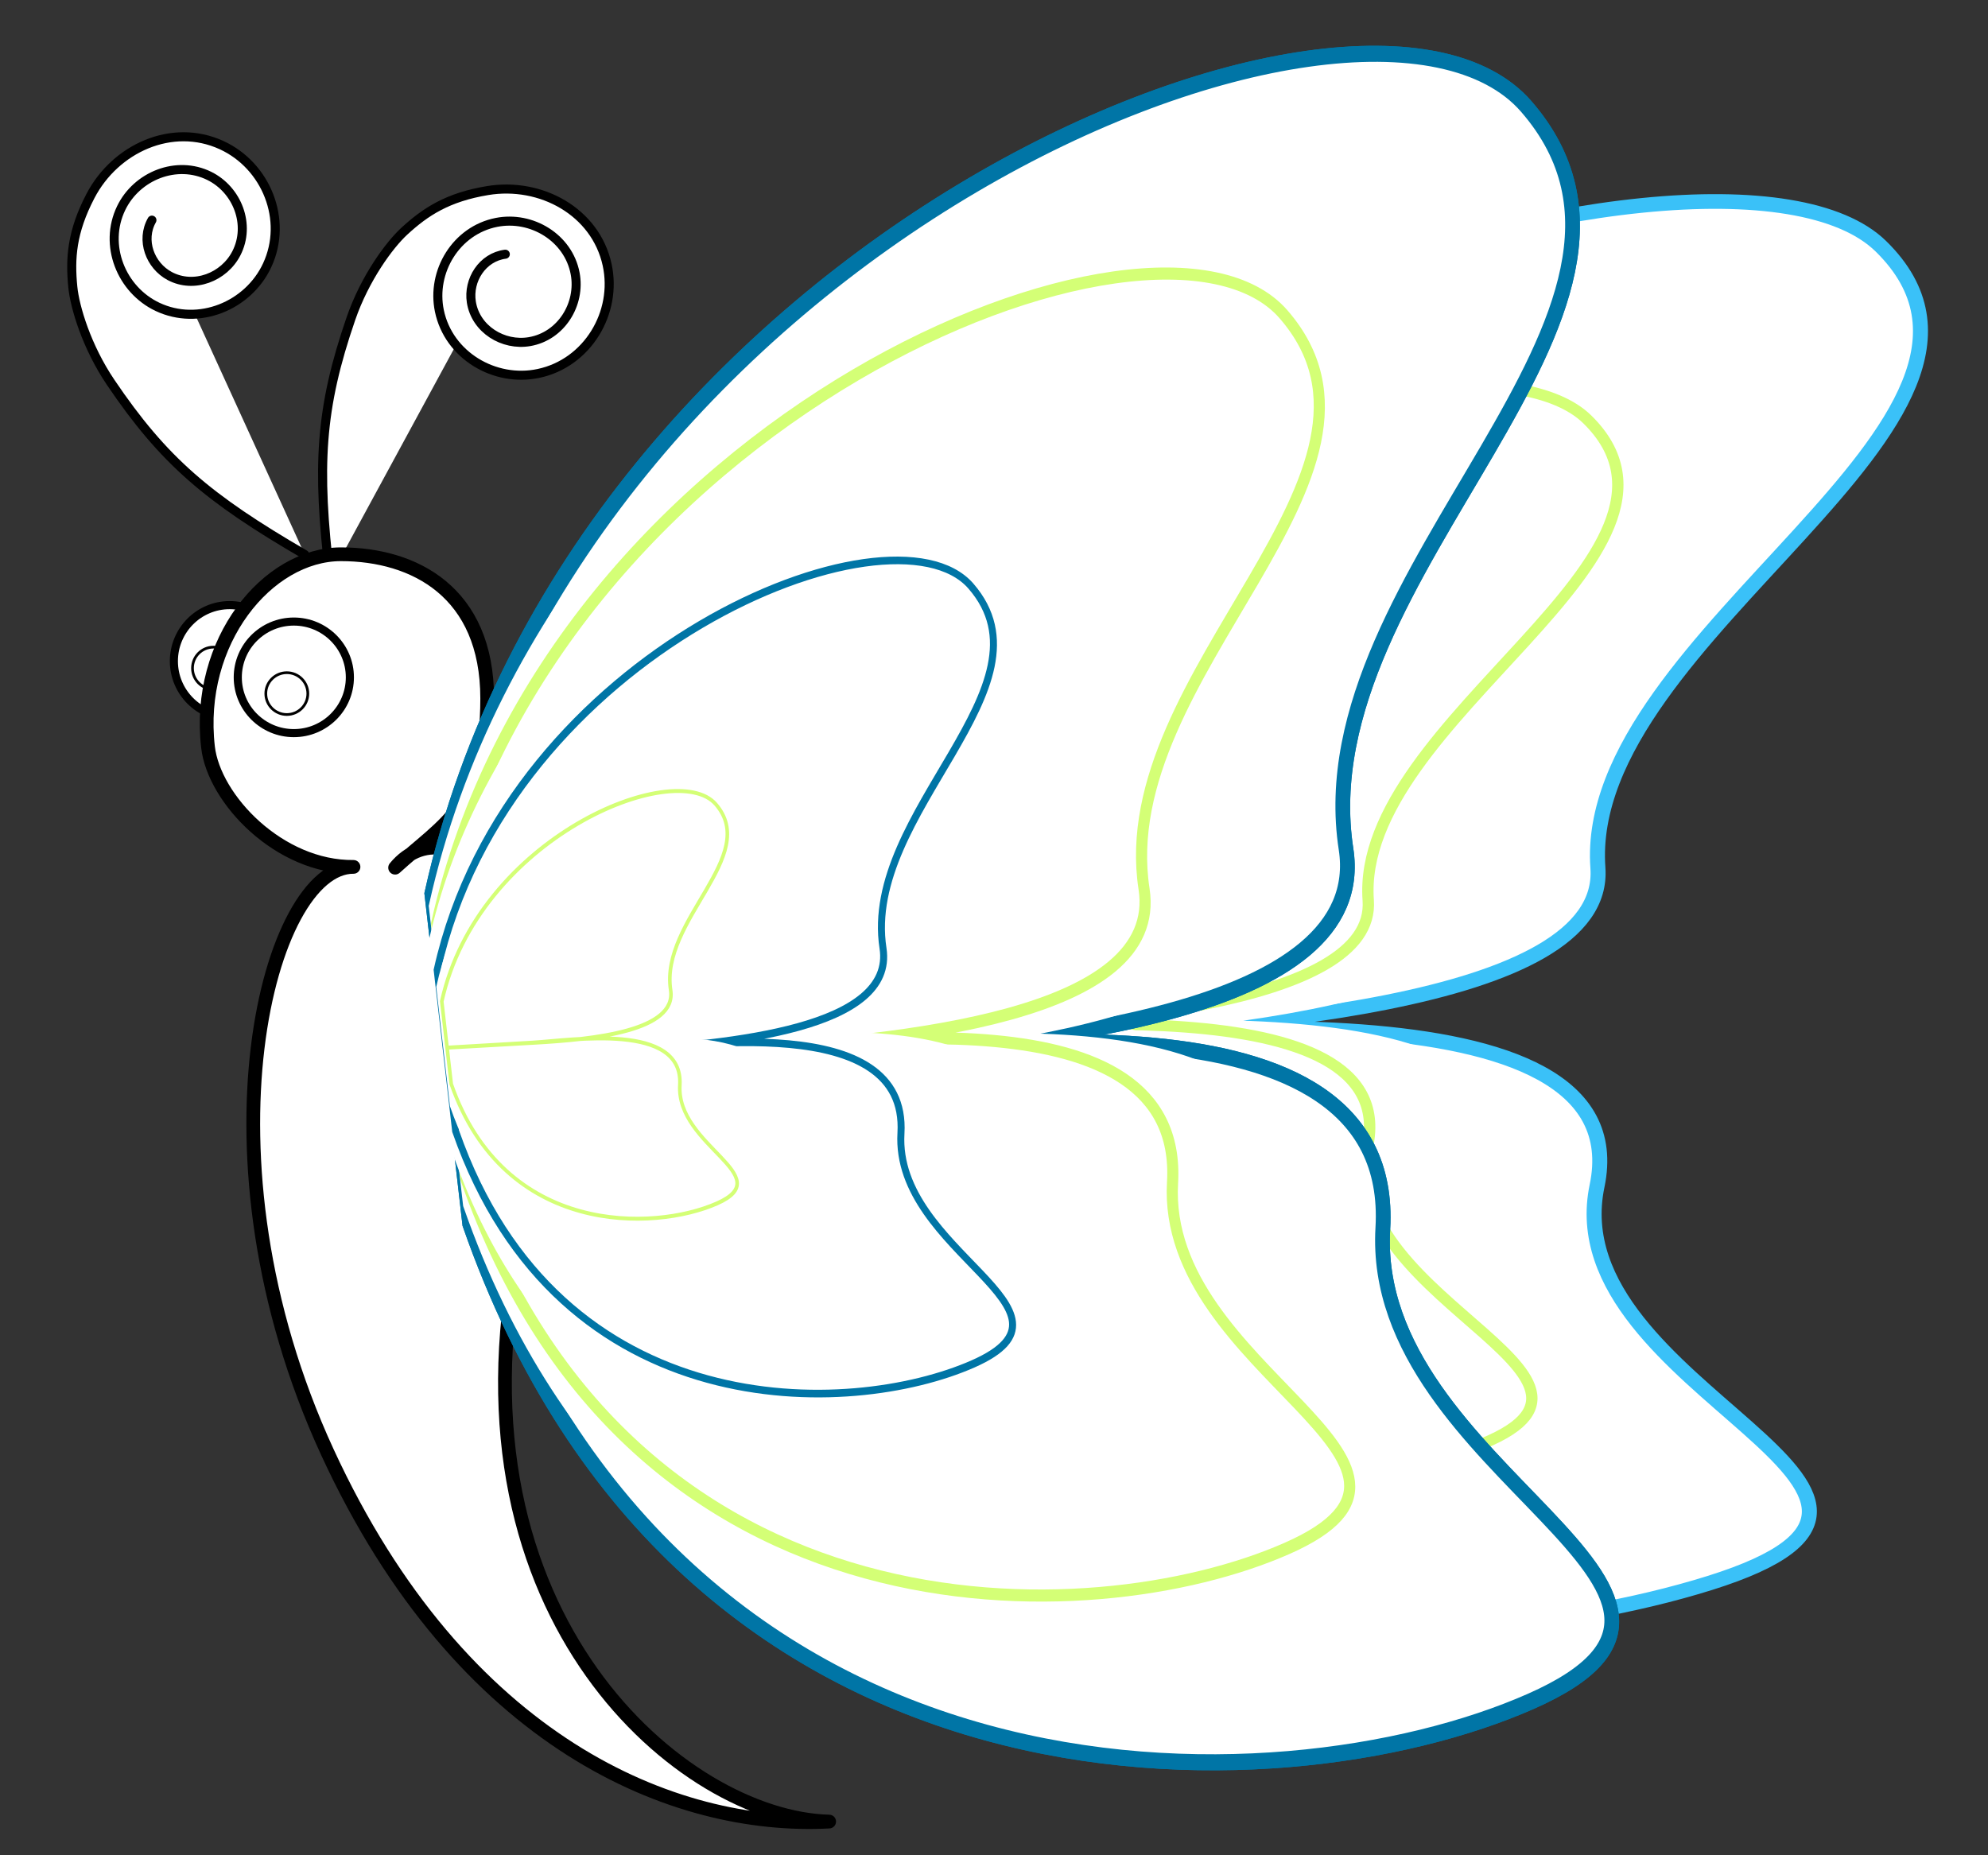
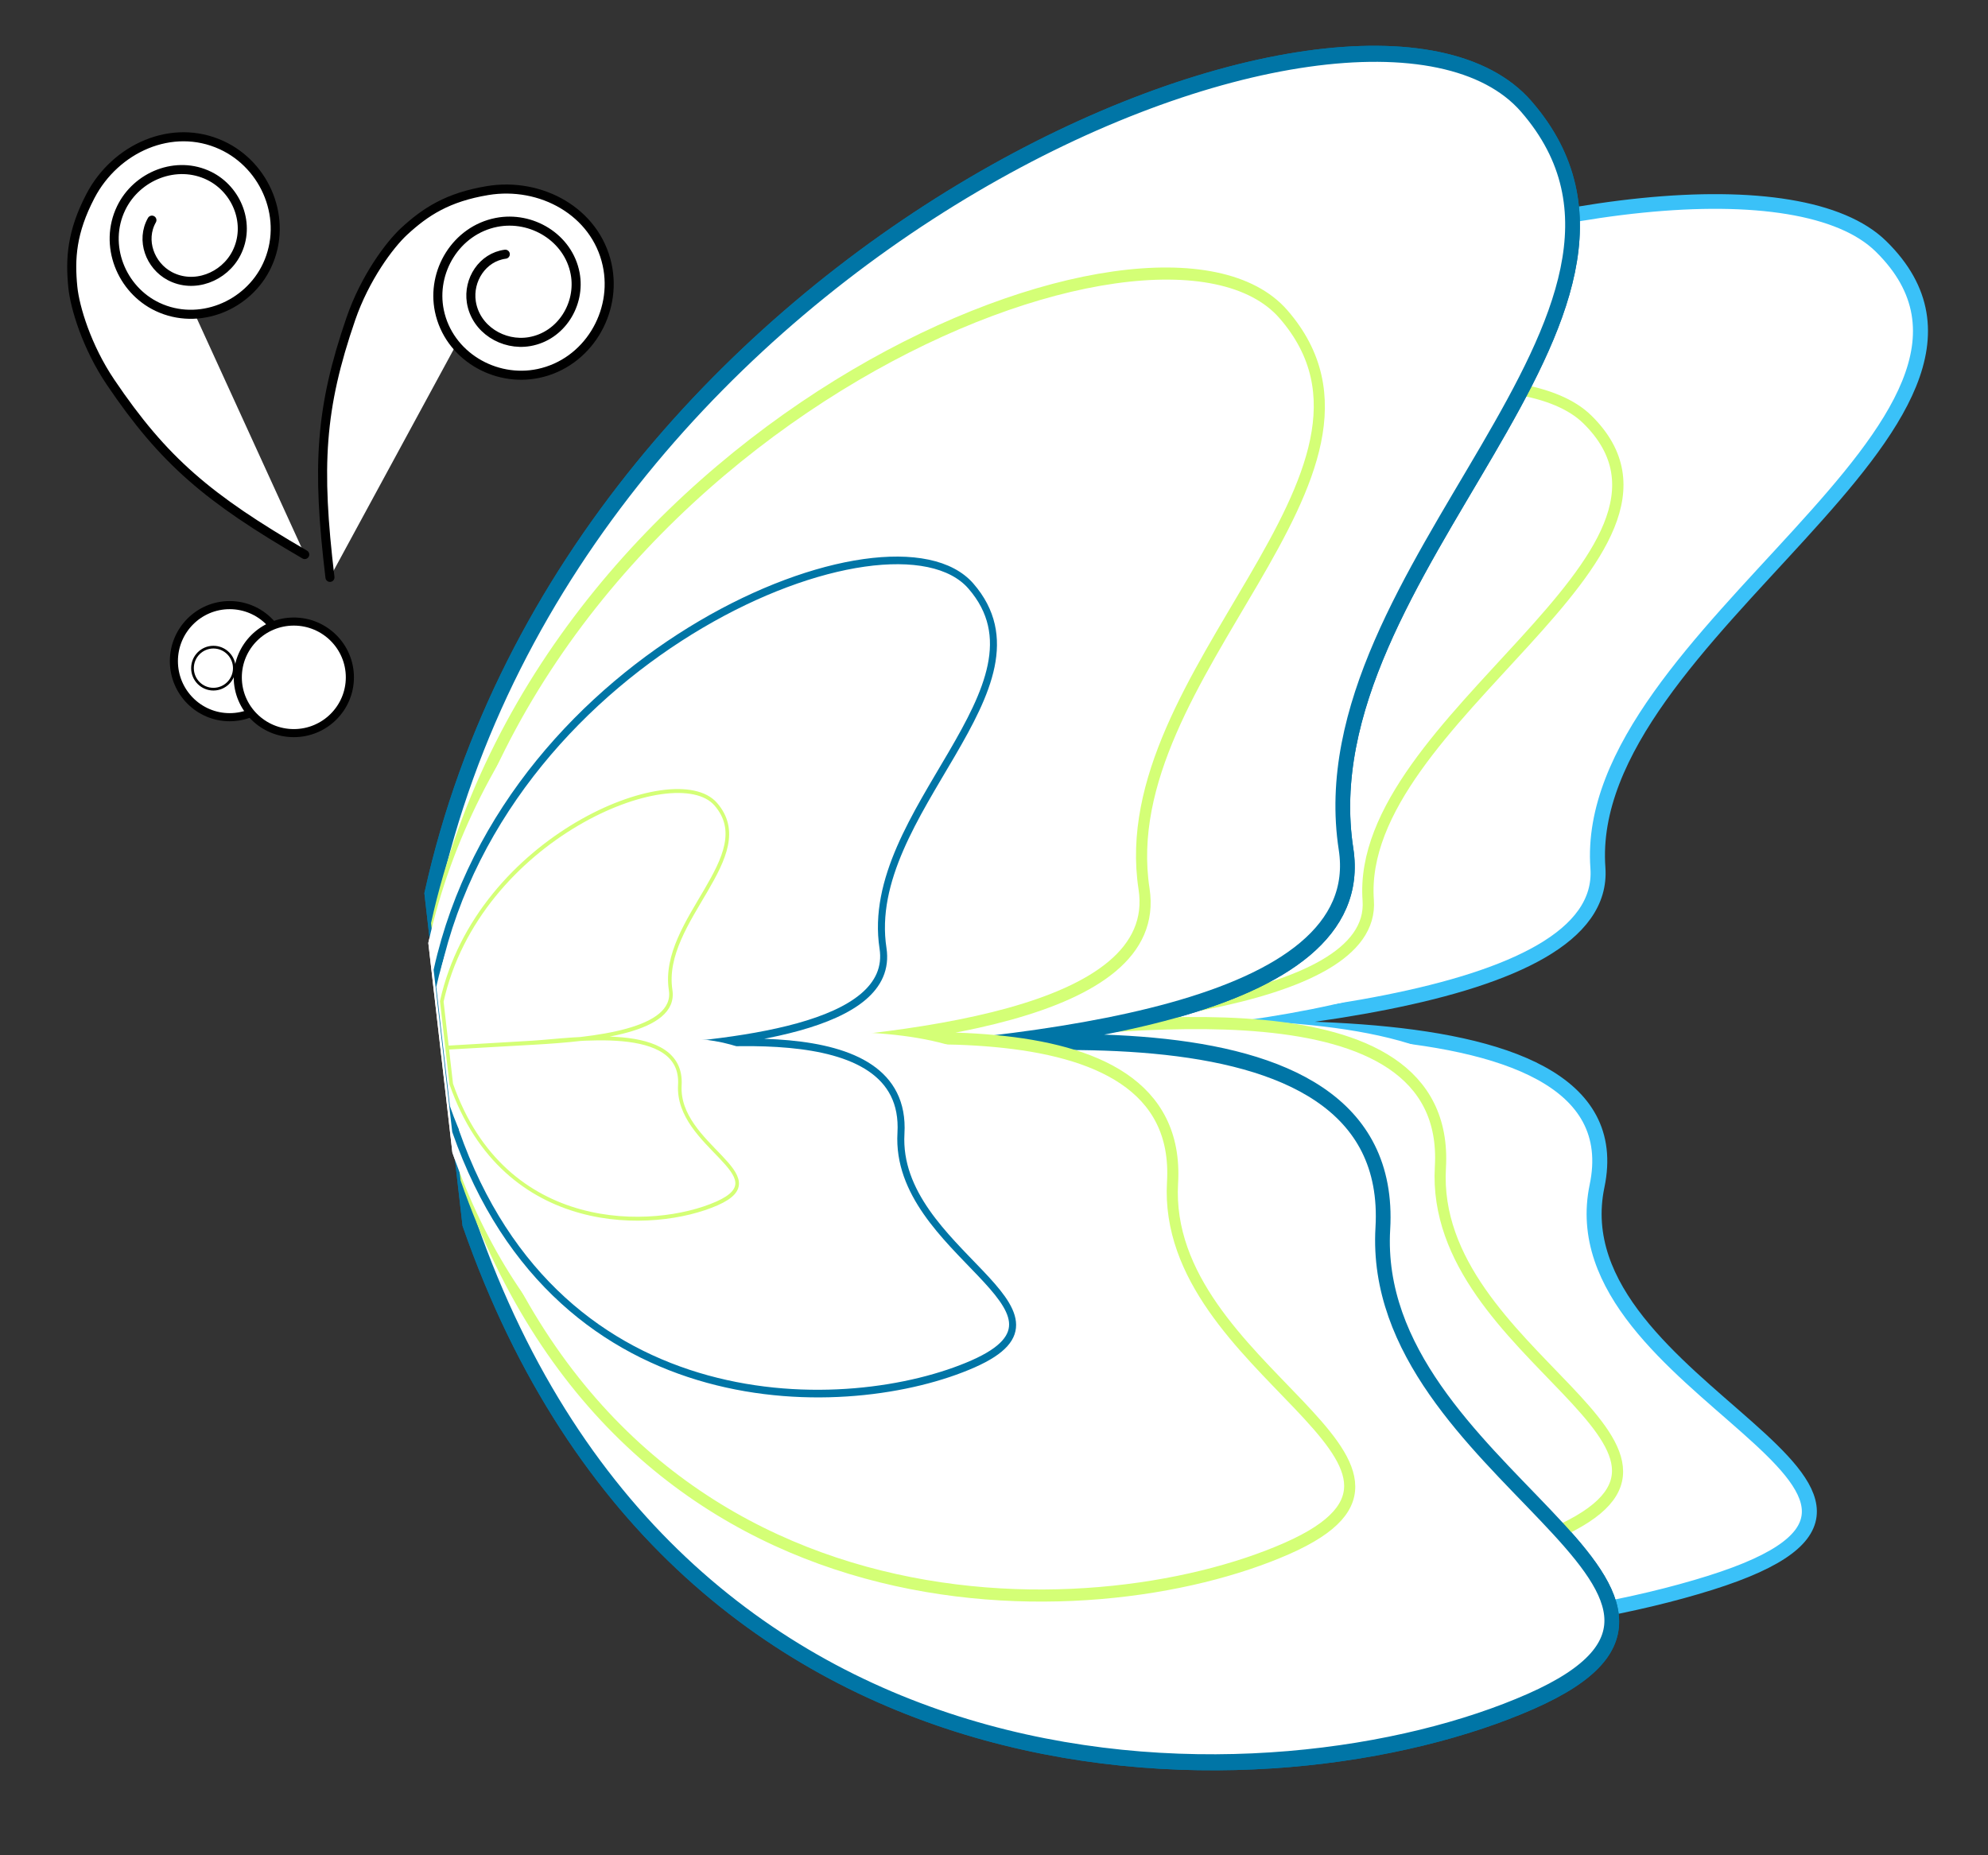
<svg xmlns="http://www.w3.org/2000/svg" xmlns:ns1="http://inkscape.sourceforge.net/DTD/sodipodi-0.dtd" xmlns:ns2="http://www.inkscape.org/namespaces/inkscape" version="1.1" id="svg2" ns1:docbase="I:\MY_WORK\GRAPHICS  BY ME\for openclipart" ns1:docname="cartoon_butterfly_cv4.svg" ns2:version="0.43+devel" ns1:version="0.32" x="0px" y="0px" width="450px" height="420px" viewBox="0 0 450 420" enable-background="new 0 0 450 420" xml:space="preserve">
  <rect x="0" y="0" width="450" height="420" fill="#333333" stroke="none" />
  <ns1:namedview height="420px" width="450px" id="base" ns2:document-units="px" pagecolor="#ffffff" bordercolor="#666666" borderopacity="1.0" ns2:cy="80.755551" ns2:zoom="0.5169323" ns2:cx="372.04724" ns2:window-y="-4" ns2:window-x="-4" ns2:current-layer="layer1" ns2:pageopacity="0.0" ns2:pageshadow="2" ns2:window-width="1024" ns2:window-height="712">
	</ns1:namedview>
  <g id="layer1" ns2:groupmode="layer" ns2:label="Layer 1">
    <g id="g4285" transform="matrix(0.778,0,0,0.778,-99.009,-9.771)">
      <g id="g4172" transform="matrix(1.098,0,0,1.075,17.692,-60.141)">
        <path id="path9241" ns1:nodetypes="ccssscsssc" fill="#FFFFFF" stroke="#3AC1F8" stroke-width="3.977" d="M253.215,386.523     l-1.533-74.951c62.002-148.125,304.053-219.798,346.515-177.276c46.992,47.058-79.528,104.824-74.994,168.245     c2.631,37.122-96.468,44.224-166.708,46.953l-102.885,3.995l100.367-4.06c47.109-1.906,180.728-17.96,169,39.223     c-11.378,55.478,107.254,82.667,29.893,107.447C475.51,520.877,298.2,524.795,253.215,386.523z" />
        <path id="path3141" ns1:nodetypes="ccssscsssc" fill="#FFFFFF" stroke="#FFFFFF" stroke-width="3.5" d="M253.718,382.075     l-1.384-67.642c55.956-133.683,274.408-198.367,312.729-159.992c42.411,42.47-71.773,94.604-67.681,151.841     c2.375,33.503-87.062,39.913-150.455,42.374l-92.854,3.607l90.581-3.666c42.515-1.721,163.107-16.209,152.523,35.4     c-10.269,50.068,96.797,74.608,26.979,96.97C454.339,503.33,294.316,506.865,253.718,382.075z" />
        <path id="path3143" ns1:nodetypes="ccssscsssc" fill="#FFFFFF" stroke="#D4FF76" stroke-width="3.001" d="M253.432,376.299     l-1.186-57.996c47.976-114.616,235.271-170.075,268.126-137.173c36.361,36.413-61.537,81.111-58.028,130.184     c2.036,28.724-74.645,34.221-128.996,36.331l-79.61,3.091l77.662-3.142c36.452-1.476,139.844-13.897,130.769,30.349     c-8.804,42.927,82.992,63.967,23.132,83.141S288.24,483.289,253.432,376.299z" />
        <path id="path3145" ns1:nodetypes="ccssscsssc" fill="#FFFFFF" stroke="#FFFFFF" stroke-width="2.444" d="M251.522,370.013     l-0.966-47.237c39.076-93.356,191.629-138.527,218.391-111.728c29.617,29.659-50.122,66.065-47.265,106.036     c1.658,23.396-60.798,27.872-105.068,29.591l-64.843,2.519l63.256-2.56c29.69-1.201,113.904-11.318,106.512,24.721     c-7.171,34.965,67.598,52.101,18.841,67.718C391.623,454.691,279.873,457.159,251.522,370.013z" />
        <path id="path3147" ns1:nodetypes="ccssscsssc" fill="#FFFFFF" stroke="#3AC1F8" stroke-width="1.891" d="M251.782,365.383     l-0.747-36.552c30.237-72.236,148.28-107.19,168.987-86.453c22.916,22.949-38.784,51.12-36.573,82.048     c1.284,18.104-47.045,21.568-81.3,22.898l-50.174,1.948l48.946-1.981c22.974-0.929,88.136-8.758,82.417,19.129     c-5.548,27.056,52.305,40.315,14.579,52.399C360.19,430.904,273.72,432.814,251.782,365.383z" />
        <path id="path3149" ns1:nodetypes="ccssscsssc" fill="#FFFFFF" stroke="#FFFFFF" stroke-width="1.39" d="M251.582,359.576     l-0.55-26.869c22.227-53.101,108.999-78.794,124.221-63.551c16.846,16.87-28.509,37.578-26.884,60.313     c0.943,13.307-34.582,15.854-59.763,16.832l-36.882,1.431l35.98-1.455c16.888-0.684,64.789-6.44,60.585,14.061     c-4.079,19.886,38.449,29.635,10.716,38.517C331.272,407.741,267.709,409.144,251.582,359.576z" />
        <path id="path3154" ns1:nodetypes="ccssscsssc" fill="#FFFFFF" stroke="#D4FF76" stroke-width="0.971" d="M251.865,354.67     l-0.383-18.763c15.522-37.083,76.118-55.025,86.748-44.38c11.764,11.781-19.909,26.242-18.774,42.12     c0.659,9.293-24.15,11.07-41.734,11.754l-25.757,0.999l25.126-1.016c11.793-0.479,45.244-4.497,42.309,9.818     c-2.849,13.888,26.85,20.696,7.483,26.898C307.515,388.305,263.127,389.285,251.865,354.67z" />
      </g>
      <g id="g4273">
        <path id="path5764" ns1:nodetypes="cssssssssssc" fill="#FFFFFF" stroke="#000000" stroke-width="2.633" stroke-linecap="round" d="     M274.279,86.529c-6.663,0.863-10.885,7.52-9.883,13.922c1.236,7.89,9.255,12.845,16.955,11.51     c9.192-1.593,14.927-10.904,13.246-19.832c-1.96-10.409-12.655-16.874-22.893-14.858c-11.722,2.308-18.978,14.289-16.609,25.743     c2.675,12.929,16.057,20.91,28.832,18.206c14.254-3.016,23.035-17.676,19.972-31.654c-3.384-15.449-19.297-24.117-34.77-21.554     c-11.65,1.93-18.091,6.168-24.248,11.836c-4.36,4.013-11.488,13.7-15.529,25.444c-8.968,26.063-9.965,42.885-6.09,75.271" />
        <g id="g4106">
          <g id="g6684" transform="matrix(0,1.726,1.718,0,-503.11,-512.35)">
            <path id="path6661" fill="#FFFFFF" stroke="#000000" stroke-width="1.368" stroke-linecap="round" d="M406.133,405.818       c0,5.216,4.232,9.448,9.448,9.448c5.215,0,9.448-4.232,9.448-9.448c0-5.215-4.233-9.448-9.448-9.448       C410.366,396.37,406.133,400.603,406.133,405.818z" />
            <path id="path6663" fill="#FFFFFF" stroke="#000000" stroke-width="0.456" stroke-linecap="round" d="M413.219,403.063       c0,1.956,1.587,3.543,3.543,3.543c1.956,0,3.543-1.587,3.543-3.543s-1.587-3.543-3.543-3.543       C414.806,399.52,413.219,401.107,413.219,403.063z" />
          </g>
          <path id="path2842" ns1:nodetypes="cssssssssssc" fill="#FFFFFF" stroke="#000000" stroke-width="2.633" stroke-linecap="round" d="      M171.463,76.614c-3.317,5.842-0.536,13.219,5.182,16.267c7.048,3.757,15.827,0.329,19.392-6.626      c4.255-8.302,0.263-18.484-7.882-22.509c-9.495-4.692-21.092-0.035-25.638,9.359c-5.205,10.754,0.006,23.757,10.583,28.75      c11.939,5.636,26.362-0.257,31.884-12.09c6.161-13.203-0.273-29.035-13.283-34.992c-14.379-6.584-30.874,0.918-38.129,14.823      c-5.463,10.469-5.95,18.165-5.124,26.492c0.585,5.896,4.039,17.416,10.993,27.707c15.433,22.837,28.275,33.748,56.482,50.127" />
-           <path id="path1333" ns1:nodetypes="csczcsscc" fill="#FFFFFF" stroke="#000000" stroke-width="4" stroke-linecap="square" stroke-linejoin="round" d="      M242.219,265.039c16.088-19.714,56.404,8.794,36.022,110.548c-21.619,107.928,47.971,165.964,90.261,167.013      c-44.901,2.423-106.902-22.642-145.997-107.511c-39.807-86.417-16.818-170.514,7.603-170.282      c-21.496,0.231-40.579-19.652-42.329-34.868c-3.538-30.764,17.333-56.1,38.69-56.1c21.357,0,42.541,11.015,42.541,41.982      C269.008,246.788,256.716,251.834,242.219,265.039z" />
          <g id="g2847" transform="matrix(-1.726,0,0,-1.718,930.041,906.847)">
            <path id="path2849" fill="#FFFFFF" stroke="#000000" stroke-width="1.368" stroke-linecap="round" d="M406.133,405.818       c0,5.215,4.233,9.448,9.448,9.448c5.215,0,9.448-4.233,9.448-9.448s-4.232-9.448-9.448-9.448       C410.366,396.37,406.133,400.603,406.133,405.818z" />
-             <path id="path2851" fill="#FFFFFF" stroke="#000000" stroke-width="0.456" stroke-linecap="round" d="M413.219,403.063       c0,1.956,1.587,3.543,3.543,3.543c1.956,0,3.543-1.587,3.543-3.543c0-1.956-1.587-3.543-3.543-3.543       C414.806,399.52,413.219,401.107,413.219,403.063z" />
          </g>
        </g>
      </g>
      <g id="g4141" transform="matrix(1.052,-0.144,0.203,1.158,-80.438,-25.956)">
        <path id="path4143" ns1:nodetypes="ccssscsssc" fill="#FFFFFF" stroke="#0075A6" stroke-width="4" d="M255.428,372.68     l5.403-82.299C330.961,134.81,558.75,82.61,593.707,133.827c38.688,56.682-82.22,106.214-83.832,176.205     c-0.965,40.965-92.206,37.964-156.667,33.309l-94.42-6.818l92.123,6.473c43.24,3.037,166.852-0.013,150.938,61.374     c-15.438,59.555,90.546,102.261,17.573,120.996C446.451,544.099,283.999,529.096,255.428,372.68z" />
        <path id="path4145" ns1:nodetypes="ccssscsssc" fill="#FFFFFF" stroke="#FFFFFF" stroke-width="3.521" d="M256.291,367.861     l4.876-74.275c63.292-140.403,268.872-187.513,300.422-141.29c34.915,51.155-74.204,95.858-75.659,159.026     c-0.871,36.97-83.215,34.262-141.392,30.061l-85.214-6.153l83.141,5.842c39.024,2.741,150.583-0.012,136.222,55.389     c-13.933,53.749,81.718,92.29,15.861,109.199C428.689,522.568,282.077,509.027,256.291,367.861z" />
-         <path id="path4147" ns1:nodetypes="ccssscsssc" fill="#FFFFFF" stroke="#D4FF76" stroke-width="3.018" d="M256.553,361.498     l4.181-63.681C315,177.44,491.258,137.049,518.308,176.68c29.936,43.859-63.62,82.186-64.869,136.344     c-0.745,31.697-71.346,29.376-121.225,25.775l-73.06-5.277l71.284,5.009c33.458,2.351,129.106-0.011,116.793,47.49     c-11.946,46.083,70.063,79.128,13.599,93.624C404.364,494.14,278.661,482.53,256.553,361.498z" />
+         <path id="path4147" ns1:nodetypes="ccssscsssc" fill="#FFFFFF" stroke="#D4FF76" stroke-width="3.018" d="M256.553,361.498     l4.181-63.681C315,177.44,491.258,137.049,518.308,176.68c29.936,43.859-63.62,82.186-64.869,136.344     c-0.745,31.697-71.346,29.376-121.225,25.775l71.284,5.009c33.458,2.351,129.106-0.011,116.793,47.49     c-11.946,46.083,70.063,79.128,13.599,93.624C404.364,494.14,278.661,482.53,256.553,361.498z" />
        <path id="path4149" ns1:nodetypes="ccssscsssc" fill="#FFFFFF" stroke="#FFFFFF" stroke-width="2.459" d="M255.378,354.405     l3.405-51.869c44.2-98.049,187.764-130.948,209.796-98.669c24.383,35.724-51.819,66.942-52.836,111.053     c-0.608,25.818-58.112,23.927-98.739,20.993l-59.508-4.297l58.061,4.078c27.251,1.916,105.158-0.007,95.128,38.681     c-9.729,37.534,57.067,64.45,11.076,76.258C375.77,462.442,273.385,452.986,255.378,354.405z" />
        <path id="path4151" ns1:nodetypes="ccssscsssc" fill="#FFFFFF" stroke="#0075A6" stroke-width="1.902" d="M256.037,349.357     l2.635-40.134c34.201-75.868,145.288-101.325,162.336-76.347c18.867,27.642-40.097,51.798-40.883,85.93     c-0.471,19.978-44.967,18.515-76.402,16.244l-46.047-3.325l44.927,3.157c21.087,1.481,81.369-0.007,73.609,29.929     c-7.529,29.044,44.158,49.871,8.57,59.008C349.195,432.956,269.971,425.638,256.037,349.357z" />
        <path id="path4153" ns1:nodetypes="ccssscsssc" fill="#FFFFFF" stroke="#FFFFFF" stroke-width="1.399" d="M256.381,342.973     l1.937-29.503c25.14-55.77,106.8-74.483,119.332-56.122c13.869,20.32-29.475,38.076-30.053,63.167     c-0.345,14.685-33.054,13.609-56.163,11.941l-33.848-2.444l33.025,2.32c15.501,1.09,59.814-0.004,54.109,22.001     c-5.535,21.35,32.459,36.66,6.3,43.376C324.86,404.425,266.624,399.046,256.381,342.973z" />
        <path id="path4155" ns1:nodetypes="ccssscsssc" fill="#FFFFFF" stroke="#D4FF76" stroke-width="0.977" d="M257.085,337.628     l1.353-20.603c17.556-38.946,74.582-52.014,83.333-39.192c9.686,14.19-20.583,26.59-20.987,44.112     c-0.242,10.255-23.083,9.504-39.221,8.339l-23.638-1.708l23.063,1.621c10.825,0.76,41.77-0.003,37.786,15.365     c-3.864,14.908,22.668,25.6,4.4,30.29C304.906,380.543,264.237,376.787,257.085,337.628z" />
      </g>
      <g id="g4181" transform="matrix(1.052,-0.144,0.203,1.158,-80.438,-25.956)">
        <path id="path4183" ns1:nodetypes="ccssscsssc" fill="#FFFFFF" stroke="#0075A6" stroke-width="4" d="M255.428,372.68     l5.403-82.299C330.961,134.81,558.75,82.61,593.707,133.827c38.688,56.682-82.22,106.214-83.832,176.205     c-0.965,40.965-92.206,37.964-156.667,33.309l-94.42-6.818l92.123,6.473c43.24,3.037,166.852-0.013,150.938,61.374     c-15.438,59.555,90.546,102.261,17.573,120.996C446.451,544.099,283.999,529.096,255.428,372.68z" />
-         <path id="path4185" ns1:nodetypes="ccssscsssc" fill="#FFFFFF" stroke="#FFFFFF" stroke-width="3.521" d="M256.291,367.861     l4.876-74.275c63.292-140.403,268.872-187.513,300.422-141.29c34.915,51.155-74.204,95.858-75.66,159.026     c-0.871,36.97-83.215,34.262-141.392,30.061l-85.214-6.153l83.141,5.842c39.024,2.741,150.583-0.012,136.222,55.389     c-13.933,53.749,81.718,92.29,15.861,109.199C428.689,522.568,282.077,509.027,256.291,367.861z" />
        <path id="path4187" ns1:nodetypes="ccssscsssc" fill="#FFFFFF" stroke="#D4FF76" stroke-width="3.018" d="M256.553,361.498     l4.181-63.681C315,177.44,491.258,137.049,518.308,176.68c29.936,43.859-63.62,82.186-64.869,136.344     c-0.746,31.697-71.346,29.376-121.225,25.775l-73.06-5.277l71.284,5.009c33.458,2.351,129.106-0.011,116.793,47.49     c-11.946,46.083,70.063,79.128,13.599,93.624C404.364,494.14,278.661,482.53,256.553,361.498z" />
        <path id="path4189" ns1:nodetypes="ccssscsssc" fill="#FFFFFF" stroke="#FFFFFF" stroke-width="2.459" d="M255.378,354.405     l3.405-51.869c44.2-98.049,187.764-130.948,209.796-98.669c24.383,35.724-51.819,66.942-52.836,111.053     c-0.608,25.818-58.112,23.927-98.739,20.993l-59.508-4.297l58.061,4.078c27.251,1.916,105.158-0.007,95.128,38.681     c-9.729,37.534,57.067,64.45,11.076,76.258C375.77,462.443,273.385,452.986,255.378,354.405z" />
        <path id="path4191" ns1:nodetypes="ccssscsssc" fill="#FFFFFF" stroke="#0075A6" stroke-width="1.902" d="M256.037,349.357     l2.635-40.134c34.201-75.868,145.288-101.325,162.336-76.347c18.867,27.642-40.097,51.798-40.883,85.93     c-0.471,19.978-44.967,18.515-76.402,16.244l-46.047-3.325l44.927,3.157c21.087,1.481,81.369-0.007,73.609,29.929     c-7.529,29.044,44.158,49.871,8.57,59.008C349.195,432.956,269.971,425.638,256.037,349.357z" />
        <path id="path4193" ns1:nodetypes="ccssscsssc" fill="#FFFFFF" stroke="#FFFFFF" stroke-width="1.399" d="M256.381,342.973     l1.937-29.503c25.14-55.77,106.8-74.483,119.332-56.122c13.869,20.32-29.475,38.076-30.053,63.167     c-0.345,14.685-33.054,13.609-56.163,11.941l-33.848-2.444l33.025,2.32c15.501,1.09,59.814-0.004,54.109,22.001     c-5.535,21.35,32.459,36.66,6.3,43.376C324.86,404.425,266.624,399.046,256.381,342.973z" />
        <path id="path4195" ns1:nodetypes="ccssscsssc" fill="#FFFFFF" stroke="#D4FF76" stroke-width="0.977" d="M257.085,337.628     l1.353-20.603c17.556-38.946,74.582-52.014,83.333-39.192c9.686,14.19-20.583,26.59-20.987,44.112     c-0.242,10.255-23.083,9.504-39.221,8.339l-23.638-1.708l23.063,1.621c10.825,0.76,41.77-0.003,37.786,15.365     c-3.864,14.908,22.668,25.6,4.4,30.29C304.906,380.543,264.237,376.787,257.085,337.628z" />
      </g>
    </g>
  </g>
</svg>